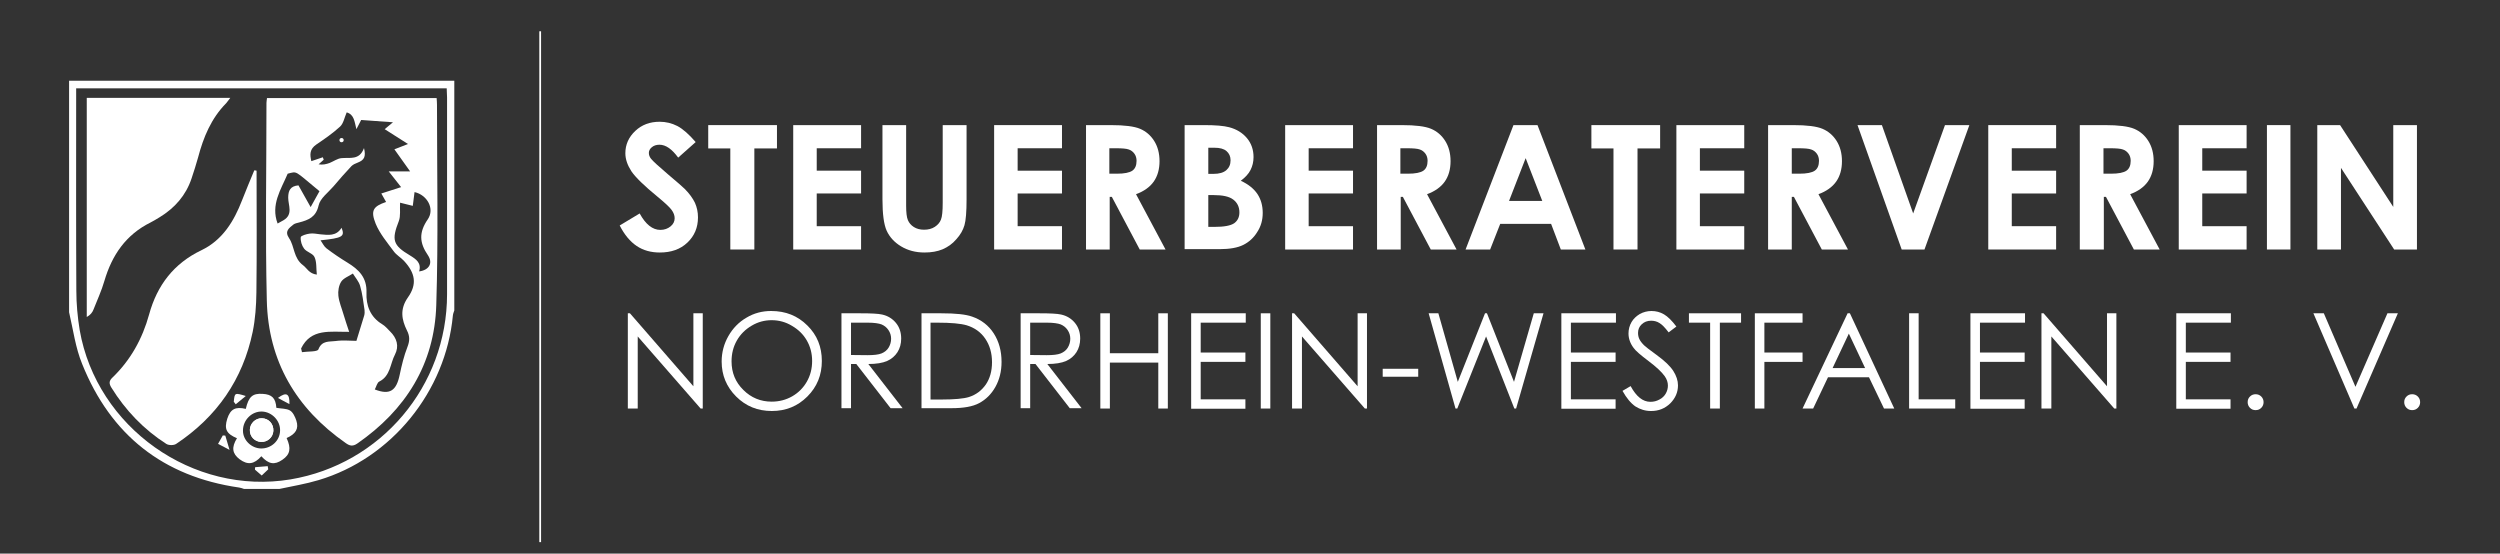
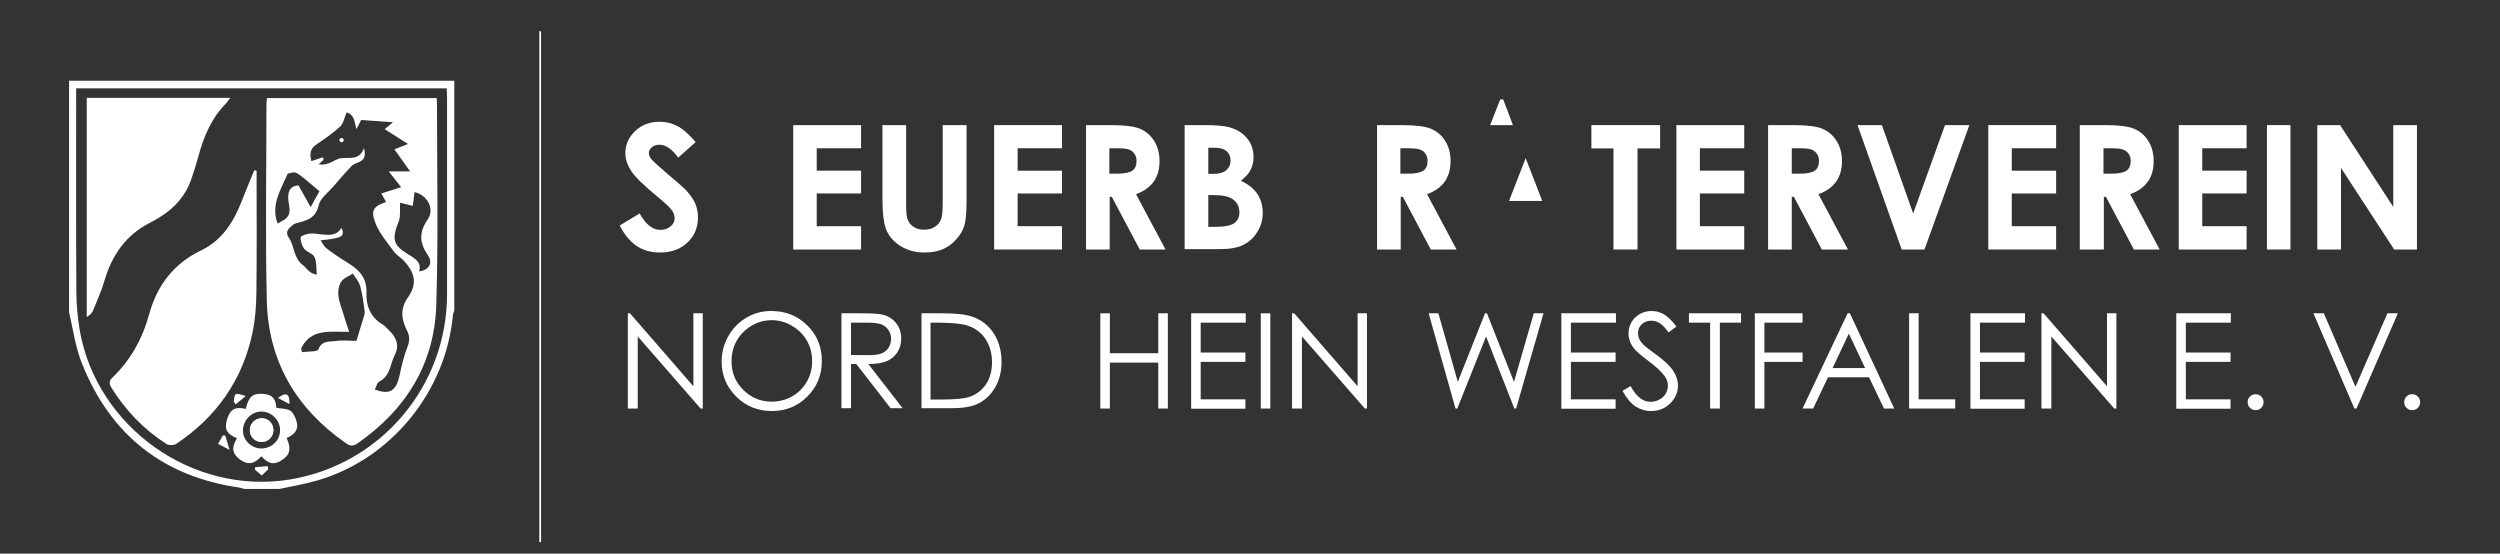
<svg xmlns="http://www.w3.org/2000/svg" id="Ebene_1" x="0px" y="0px" viewBox="0 0 1414.8 313.3" style="enable-background:new 0 0 1414.8 313.3;" xml:space="preserve">
  <rect x="0" y="0" width="1414.8" height="313.3" fill="#333333" stroke="none" />
  <style type="text/css">	.st0{fill:#FFFFFF;}	.st1{fill:none;stroke:#FFFFFF;stroke-miterlimit:10;}</style>
  <g>
    <path class="st0" d="M39.1,176.7c0-43.7,0-87.3,0-131c72.7,0,145.3,0,218,0c0,43.3,0,86.7,0,130c-0.3,0.9-0.7,1.8-0.8,2.8  c-4,43-34.7,80.9-76,93.2c-7.3,2.2-14.8,3.4-22.2,5c-6.7,0-13.3,0-20,0c-0.9-0.3-1.9-0.7-2.8-0.8c-43-6.2-72.7-29.8-88.8-69.9  C42.7,196.8,41.4,186.5,39.1,176.7z M43.1,50c0,2.9,0,5.2,0,7.6c0,35.6-0.1,71.3,0.1,106.9c0,7.4,0.7,15,1.9,22.3  c9.6,55.1,64.1,93.7,119.3,84.5c51.2-8.6,88.6-52.8,88.6-104.8c0-37.1,0-74.3,0-111.4c0-1.6-0.2-3.2-0.2-5.1  C182.8,50,113.3,50,43.1,50z" />
    <path class="st0" d="M247.1,55.5c0.1,1.4,0.2,2.6,0.2,3.7c0,37.8,0.8,75.6-0.4,113.4c-1,33.5-17.3,59.4-44.7,78.4  c-2.6,1.8-4.4,1.3-6.6-0.3c-28.1-19.6-43.8-46.4-44.6-80.6c-0.9-37.3-0.2-74.6-0.2-111.9c0-0.8,0.2-1.6,0.3-2.7  C183.1,55.5,215,55.5,247.1,55.5z M181.4,136c1.2,1.7,2,3.5,3.3,4.5c3.8,2.9,7.8,5.6,11.9,8.1c6.4,3.9,11.1,8.4,10.8,17  c-0.3,7.2,2.1,13.8,8.9,17.9c1.7,1,3,2.6,4.4,4c3.9,3.8,5.3,8.4,2.8,13.2c-2.7,5.1-2.5,12-8.8,15.2c-1.3,0.6-1.7,2.9-2.6,4.5  c8.5,3.3,12.2,0.8,14.1-8.3c1.1-5.3,2.4-10.7,4.4-15.8c1.3-3.4,1.4-6-0.3-9.3c-3-6.1-4.1-12,0.5-18.6c5.4-7.6,4.2-13.9-2.2-20.8  c-1.8-1.9-4.3-3.3-5.8-5.4c-3.7-5-7.9-10-10.2-15.6c-3-7.5-1.4-9.8,5.9-12.3c-0.9-1.6-1.9-3.3-2.7-4.8c4-1.3,7.6-2.5,11.2-3.6  c-2.3-2.9-4.3-5.5-7-8.9c4.7,0,8.2,0,12.1,0c-3.3-4.6-6-8.5-8.9-12.5c2.2-0.8,4.1-1.6,7.7-3c-5.2-3.3-9.3-5.9-13.2-8.4  c1.2-1,2.6-2.2,4.7-3.9c-6.7-0.5-12.6-0.9-18-1.3c-1,2-1.9,3.6-2.7,5.2c-1.1-4.4-1.3-8.3-5.5-9.5c-1.3,3-1.8,6.2-3.7,8  c-4.1,3.8-8.8,7-13.5,10.2c-3.8,2.6-3.7,5.7-2.8,9.4c2.4-0.8,4.4-1.5,6.5-2.2c0.2,0.5,0.3,1,0.5,1.4c-1,0.9-1.9,1.7-2.9,2.6  c2.4,0.4,4.4-0.1,6.3-0.8c2.2-0.9,4.4-2.5,6.6-2.7c4.8-0.5,10.2,1.4,12.8-5.7c1.2,4.9,0.1,6.8-3.5,8.2c-1.3,0.5-2.7,1.1-3.6,2  c-3.5,3.7-6.9,7.6-10.2,11.5c-3,3.5-7.5,6.7-8.4,10.8c-1.5,6.6-5.7,8.2-11,9.6c-1.1,0.3-2.4,0.5-3.3,1.2c-2.4,2-5.1,3.7-2.4,7.7  c3.2,4.7,2.4,11.2,7.9,15.3c2.2,1.6,3.4,4.8,7.8,5.3c-0.4-3.6,0-7.1-1.3-9.9c-0.9-2.1-4.4-2.8-5.9-4.8c-1.3-1.7-2.1-4.3-1.9-6.5  c0.1-0.8,3.3-1.8,5.1-2c1.9-0.3,4,0.2,6,0.4c4.4,0.4,9,1.2,12-3.7C195.3,133.9,193.8,134.7,181.4,136z M170.4,197.2  c0.2,0.7,0.3,1.4,0.5,2.1c3.2-0.5,8.8-0.1,9.3-1.6c2-5.2,6.3-4.2,9.7-4.7c4.2-0.6,8.5-0.1,11.8-0.1c1.7-5.5,3.1-9.9,4.4-14.3  c0.3-1,0.3-2.2,0.2-3.2c-0.7-4.6-1.2-9.2-2.5-13.6c-0.7-2.5-2.7-4.7-4.1-7c-2.2,1.5-5.2,2.5-6.6,4.6c-1.4,2.2-1.9,5.4-1.6,8  c0.4,3.6,1.9,7,2.9,10.5c0.9,3.1,2,6.2,3.2,9.9C186.9,187.9,176,185.7,170.4,197.2z M237.2,153.6c5.5-0.7,8-4.6,5-9.1  c-4.9-7.1-5.2-13-0.1-20.4c4.1-6-0.4-13.8-7.5-15.4c-0.4,2.8-0.7,5.6-1,7.8c-3.2-0.8-5.7-1.4-7.2-1.8c-0.2,4,0.4,7.5-0.7,10.4  c-4.2,10.7-3.4,13.7,6.4,19.5C235.5,146.7,238.6,148.8,237.2,153.6z M157.1,126.5c1.5-0.8,2.4-1.4,3.4-1.9  c5.5-3.3,2.6-8.4,2.6-12.7c0-4.2,1.3-6.6,5.8-7c2.3,4.1,4.5,8.1,6.9,12.3c1.9-3.4,3.4-6.2,5-9c-14.6-12-12.3-11.3-18-9.9  C159,107.3,153.1,115.8,157.1,126.5z" />
    <path class="st0" d="M145.2,96.6c0,23,0.2,45.9-0.1,68.9c-0.1,7.4-0.6,15-2.1,22.3c-5.6,27-20.3,48.1-43.3,63.4  c-1.3,0.9-4.2,0.9-5.6,0c-12.8-8.2-23.1-19-31.1-31.9c-1.4-2.3-1.3-3.8,0.6-5.6c10.3-9.9,17-22,20.8-35.8  c4.5-16.4,13.9-28.8,29.6-36.3c12-5.8,18.4-16.4,23-28.3c2.2-5.7,4.6-11.3,6.9-16.9C144.3,96.4,144.8,96.5,145.2,96.6z" />
    <path class="st0" d="M49.1,55.4c27,0,53.8,0,81.2,0c-1,1.3-1.6,2.2-2.3,3c-8.5,8.6-12.9,19.3-15.9,30.7c-1.1,4-2.4,8-3.7,11.9  c-3.2,9.6-9.5,16.7-18,21.9c-1.7,1-3.4,2.1-5.2,3c-13.9,6.9-21.8,18.4-26.1,33c-1.6,5.6-4.1,10.9-6.2,16.3c-0.6,1.6-1.7,3-3.8,4.2  C49.1,138.2,49.1,97,49.1,55.4z" />
    <path class="st0" d="M134.1,248c-6-2.5-7.3-5.2-5.5-11c1.8-5.5,4.6-7,10.5-5.6c1.6-6.9,3.8-8.9,9.6-8.5c5.2,0.3,7.3,2.4,7.7,7.9  c2.7,0.5,5.6,0.3,7.7,1.5c1.7,1,2.9,3.6,3.6,5.7c1.5,4.6-0.3,7.6-5.5,9.9c2.7,5.9,2,9.3-2.4,12.3c-4.5,3.1-7.8,2.5-11.9-2  c-4.1,4.6-7.7,5.1-12.3,1.7C131.4,256.7,130.9,253.2,134.1,248z M147.7,253.8c5.8,0.1,10.7-4.4,10.8-10.1  c0.2-5.6-4.6-10.6-10.2-10.8c-5.8-0.2-10.8,4.8-10.8,10.7C137.4,249,142.2,253.7,147.7,253.8z" />
    <path class="st0" d="M157.3,225.2c4.8-3.6,6.7-2.4,6.5,3.5C161.2,227.3,159.2,226.3,157.3,225.2z" />
    <path class="st0" d="M132.3,227.4c0.5-5.2,0.5-5.2,6.8-3.3c-2.3,1.9-4,3.3-5.7,4.7C133.1,228.3,132.7,227.9,132.3,227.4z" />
    <path class="st0" d="M151.8,265.6c-1.2,1.1-2.3,2.2-3.7,3.5c-1.4-1.2-2.6-2.2-3.8-3.3c0-0.5,0-0.9,0.1-1.4c2.4-0.2,4.7-0.4,7.1-0.6  C151.6,264.4,151.7,265,151.8,265.6z" />
    <path class="st0" d="M127.5,246.5c0.7,2.2,1.3,4.5,2.4,8.1c-3-1.6-4.5-2.4-6.5-3.4c1-1.8,1.9-3.3,2.7-4.8  C126.6,246.5,127.1,246.5,127.5,246.5z" />
    <path class="st0" d="M147.7,250.1c3.7,0.2,6.8-2.6,7-6.2c0.2-4-2.6-7.1-6.5-7.2c-3.6-0.1-6.7,2.9-6.8,6.5  C141.2,246.9,144,249.9,147.7,250.1z" />
    <path class="st0" d="M147.7,250.1c-3.7-0.2-6.4-3.2-6.3-6.9c0.1-3.6,3.2-6.6,6.8-6.5c3.9,0.1,6.7,3.2,6.5,7.2  C154.4,247.5,151.4,250.2,147.7,250.1z" />
  </g>
  <circle class="st0" cx="193.3" cy="79.3" r="1.2" />
  <g>
    <path class="st0" d="M393.7,80.4l-9.9,8.8c-3.5-4.8-7-7.3-10.6-7.3c-1.8,0-3.2,0.5-4.3,1.4c-1.1,0.9-1.7,2-1.7,3.2  c0,1.2,0.4,2.3,1.2,3.3c1.1,1.4,4.4,4.4,9.8,9c5.1,4.3,8.2,7,9.3,8.1c2.7,2.7,4.6,5.4,5.8,7.9c1.1,2.5,1.7,5.2,1.7,8.2  c0,5.8-2,10.5-6,14.3c-4,3.8-9.2,5.6-15.6,5.6c-5,0-9.4-1.2-13.1-3.7c-3.7-2.5-6.9-6.3-9.6-11.6l11.3-6.8c3.4,6.2,7.3,9.3,11.7,9.3  c2.3,0,4.2-0.7,5.8-2c1.6-1.3,2.3-2.9,2.3-4.6c0-1.6-0.6-3.2-1.8-4.8c-1.2-1.6-3.8-4-7.8-7.3c-7.7-6.3-12.6-11.1-14.9-14.5  c-2.2-3.4-3.4-6.8-3.4-10.2c0-4.9,1.9-9.1,5.6-12.6c3.7-3.5,8.3-5.2,13.8-5.2c3.5,0,6.9,0.8,10,2.4S390,76.1,393.7,80.4z" />
-     <path class="st0" d="M400.8,70.8h38.9V84h-12.8v57.2h-13.6V84h-12.5V70.8z" />
    <path class="st0" d="M448.9,70.8h38.4v13.1h-25.1v12.7h25.1v12.9h-25.1V128h25.1v13.2h-38.4V70.8z" />
    <path class="st0" d="M499.4,70.8h13.4v45.5c0,3.9,0.3,6.7,1,8.3c0.7,1.6,1.8,2.9,3.4,3.9c1.6,1,3.5,1.5,5.7,1.5  c2.4,0,4.4-0.5,6.1-1.6c1.7-1.1,2.9-2.5,3.5-4.1c0.7-1.7,1-4.9,1-9.6V70.8H547v42c0,7.1-0.4,12-1.2,14.7c-0.8,2.7-2.3,5.4-4.6,7.9  c-2.2,2.6-4.8,4.4-7.8,5.7c-2.9,1.2-6.3,1.8-10.2,1.8c-5.1,0-9.5-1.2-13.3-3.5c-3.8-2.3-6.5-5.3-8.1-8.8c-1.6-3.5-2.4-9.5-2.4-17.9  V70.8z" />
    <path class="st0" d="M562.6,70.8h38.4v13.1h-25.1v12.7h25.1v12.9h-25.1V128h25.1v13.2h-38.4V70.8z" />
    <path class="st0" d="M614.4,70.8h14.2c7.8,0,13.3,0.7,16.6,2.1c3.3,1.4,6,3.7,8,6.9c2,3.2,3,7,3,11.4c0,4.6-1.1,8.5-3.3,11.6  s-5.6,5.5-10,7.1l16.7,31.3h-14.6l-15.8-29.8h-1.2v29.8h-13.4V70.8z M627.8,98.3h4.2c4.3,0,7.2-0.6,8.8-1.7s2.4-3,2.4-5.6  c0-1.5-0.4-2.9-1.2-4c-0.8-1.1-1.9-2-3.2-2.4c-1.3-0.5-3.8-0.7-7.3-0.7h-3.7V98.3z" />
    <path class="st0" d="M670.4,141.2V70.8h11.1c6.4,0,11.1,0.4,14.1,1.2c4.2,1.1,7.6,3.2,10.1,6.2c2.5,3,3.7,6.6,3.7,10.7  c0,2.7-0.6,5.1-1.7,7.3c-1.1,2.2-3,4.2-5.5,6.1c4.3,2,7.4,4.5,9.4,7.5c2,3,3,6.6,3,10.7c0,4-1,7.6-3.1,10.8c-2,3.3-4.7,5.7-7.9,7.3  c-3.2,1.6-7.7,2.4-13.4,2.4H670.4z M683.8,83.6v14.8h2.9c3.3,0,5.7-0.7,7.3-2.1c1.6-1.4,2.4-3.2,2.4-5.6c0-2.2-0.8-3.9-2.3-5.2  c-1.5-1.3-3.8-1.9-6.9-1.9H683.8z M683.8,110.4v18h3.4c5.6,0,9.3-0.7,11.3-2.1c1.9-1.4,2.9-3.4,2.9-6.1c0-3-1.1-5.4-3.4-7.2  c-2.3-1.8-6-2.6-11.3-2.6H683.8z" />
-     <path class="st0" d="M727.3,70.8h38.4v13.1h-25.1v12.7h25.1v12.9h-25.1V128h25.1v13.2h-38.4V70.8z" />
    <path class="st0" d="M779.1,70.8h14.2c7.8,0,13.3,0.7,16.6,2.1c3.3,1.4,6,3.7,8,6.9c2,3.2,3,7,3,11.4c0,4.6-1.1,8.5-3.3,11.6  s-5.6,5.5-10,7.1l16.7,31.3h-14.6l-15.8-29.8h-1.2v29.8h-13.4V70.8z M792.5,98.3h4.2c4.3,0,7.2-0.6,8.8-1.7s2.4-3,2.4-5.6  c0-1.5-0.4-2.9-1.2-4c-0.8-1.1-1.9-2-3.2-2.4c-1.3-0.5-3.8-0.7-7.3-0.7h-3.7V98.3z" />
-     <path class="st0" d="M856.5,70.8h13.6l27.1,70.4h-13.9l-5.5-14.5H849l-5.7,14.5h-13.9L856.5,70.8z M863.4,89.5l-9.4,24.2h18.8  L863.4,89.5z" />
+     <path class="st0" d="M856.5,70.8h13.6h-13.9l-5.5-14.5H849l-5.7,14.5h-13.9L856.5,70.8z M863.4,89.5l-9.4,24.2h18.8  L863.4,89.5z" />
    <path class="st0" d="M900.6,70.8h38.9V84h-12.8v57.2h-13.6V84h-12.5V70.8z" />
    <path class="st0" d="M948.7,70.8h38.4v13.1H962v12.7h25.1v12.9H962V128h25.1v13.2h-38.4V70.8z" />
    <path class="st0" d="M1000.6,70.8h14.2c7.8,0,13.3,0.7,16.6,2.1c3.3,1.4,6,3.7,8,6.9c2,3.2,3,7,3,11.4c0,4.6-1.1,8.5-3.3,11.6  s-5.6,5.5-10,7.1l16.7,31.3H1031l-15.8-29.8h-1.2v29.8h-13.4V70.8z M1014,98.3h4.2c4.3,0,7.2-0.6,8.8-1.7s2.4-3,2.4-5.6  c0-1.5-0.4-2.9-1.2-4c-0.8-1.1-1.9-2-3.2-2.4c-1.3-0.5-3.8-0.7-7.3-0.7h-3.7V98.3z" />
    <path class="st0" d="M1051.2,70.8h13.8l17.7,50l18-50h13.8l-25.4,70.4h-12.9L1051.2,70.8z" />
    <path class="st0" d="M1125.2,70.8h38.4v13.1h-25.1v12.7h25.1v12.9h-25.1V128h25.1v13.2h-38.4V70.8z" />
    <path class="st0" d="M1177,70.8h14.2c7.8,0,13.3,0.7,16.6,2.1c3.3,1.4,6,3.7,8,6.9c2,3.2,3,7,3,11.4c0,4.6-1.1,8.5-3.3,11.6  s-5.6,5.5-10,7.1l16.7,31.3h-14.6l-15.8-29.8h-1.2v29.8H1177V70.8z M1190.4,98.3h4.2c4.3,0,7.2-0.6,8.8-1.7s2.4-3,2.4-5.6  c0-1.5-0.4-2.9-1.2-4c-0.8-1.1-1.9-2-3.2-2.4c-1.3-0.5-3.8-0.7-7.3-0.7h-3.7V98.3z" />
    <path class="st0" d="M1233,70.8h38.4v13.1h-25.1v12.7h25.1v12.9h-25.1V128h25.1v13.2H1233V70.8z" />
    <path class="st0" d="M1282.9,70.8h13.3v70.4h-13.3V70.8z" />
    <path class="st0" d="M1311.4,70.8h12.9l30.1,46.3V70.8h13.4v70.4h-12.9L1324.8,95v46.2h-13.4V70.8z" />
    <path class="st0" d="M355.3,231.2v-53.9h1.2l35.9,41.3v-41.3h5.3v53.9h-1.2l-35.6-40.8v40.8H355.3z" />
    <path class="st0" d="M436.4,176c8.2,0,15,2.7,20.5,8.2c5.5,5.4,8.2,12.1,8.2,20.1c0,7.9-2.7,14.6-8.2,20.1  c-5.5,5.5-12.2,8.2-20.1,8.2c-8,0-14.7-2.7-20.2-8.2c-5.5-5.5-8.2-12.1-8.2-19.8c0-5.2,1.3-10,3.8-14.4c2.5-4.4,5.9-7.9,10.2-10.4  C426.7,177.2,431.4,176,436.4,176z M436.7,181.2c-4,0-7.8,1-11.3,3.1c-3.6,2.1-6.4,4.9-8.4,8.4c-2,3.5-3,7.4-3,11.8  c0,6.4,2.2,11.8,6.7,16.2c4.4,4.4,9.8,6.6,16,6.6c4.2,0,8.1-1,11.6-3s6.3-4.8,8.3-8.3c2-3.5,3-7.4,3-11.7c0-4.3-1-8.1-3-11.6  c-2-3.5-4.8-6.2-8.4-8.3C444.6,182.2,440.7,181.2,436.7,181.2z" />
    <path class="st0" d="M476.2,177.3H487c6,0,10,0.2,12.2,0.7c3.2,0.7,5.8,2.3,7.8,4.7c2,2.4,3,5.4,3,8.9c0,2.9-0.7,5.5-2.1,7.7  c-1.4,2.2-3.4,3.9-5.9,5s-6.1,1.7-10.6,1.7l19.4,25H504l-19.4-25h-3v25h-5.4V177.3z M481.6,182.6v18.3l9.3,0.1c3.6,0,6.3-0.3,8-1  c1.7-0.7,3.1-1.8,4-3.3s1.4-3.2,1.4-5c0-1.8-0.5-3.4-1.5-4.9c-1-1.5-2.3-2.5-3.9-3.2c-1.6-0.6-4.2-1-7.9-1H481.6z" />
    <path class="st0" d="M521.5,231.2v-53.9h11.2c8.1,0,13.9,0.6,17.5,1.9c5.2,1.8,9.3,5,12.2,9.5c2.9,4.5,4.4,9.9,4.4,16.1  c0,5.4-1.2,10.1-3.5,14.2c-2.3,4.1-5.4,7.1-9.1,9.1c-3.7,2-8.9,2.9-15.7,2.9H521.5z M526.6,226.1h6.2c7.4,0,12.6-0.5,15.5-1.4  c4.1-1.3,7.2-3.7,9.6-7.1c2.3-3.4,3.5-7.6,3.5-12.6c0-5.2-1.3-9.6-3.8-13.3c-2.5-3.7-6-6.2-10.5-7.6c-3.4-1-8.9-1.5-16.7-1.5h-3.8  V226.1z" />
-     <path class="st0" d="M577.6,177.3h10.7c6,0,10,0.2,12.2,0.7c3.2,0.7,5.8,2.3,7.8,4.7c2,2.4,3,5.4,3,8.9c0,2.9-0.7,5.5-2.1,7.7  c-1.4,2.2-3.4,3.9-5.9,5s-6.1,1.7-10.6,1.7l19.4,25h-6.7l-19.4-25h-3v25h-5.4V177.3z M583,182.6v18.3l9.3,0.1c3.6,0,6.3-0.3,8-1  c1.7-0.7,3.1-1.8,4-3.3s1.4-3.2,1.4-5c0-1.8-0.5-3.4-1.5-4.9c-1-1.5-2.3-2.5-3.9-3.2c-1.6-0.6-4.2-1-7.9-1H583z" />
    <path class="st0" d="M622.7,177.3h5.4v22.6h27.4v-22.6h5.4v53.9h-5.4v-26h-27.4v26h-5.4V177.3z" />
    <path class="st0" d="M674.1,177.3h30.9v5.3h-25.5v16.9h25.3v5.3h-25.3v21.2h25.3v5.3h-30.7V177.3z" />
    <path class="st0" d="M713.5,177.3h5.4v53.9h-5.4V177.3z" />
    <path class="st0" d="M731.2,231.2v-53.9h1.2l35.9,41.3v-41.3h5.3v53.9h-1.2l-35.6-40.8v40.8H731.2z" />
-     <path class="st0" d="M782.5,208.7h20.1v4.5h-20.1V208.7z" />
    <path class="st0" d="M808.5,177.3h5.5l11,38.8l15.4-38.8h1.1l15.3,38.8l11.2-38.8h5.5l-15.5,53.9h-1l-16-40.8l-16.3,40.8h-1  L808.5,177.3z" />
    <path class="st0" d="M883.6,177.3h30.9v5.3H889v16.9h25.3v5.3H889v21.2h25.3v5.3h-30.7V177.3z" />
    <path class="st0" d="M918.2,221.2l4.6-2.7c3.2,5.9,6.9,8.9,11.2,8.9c1.8,0,3.5-0.4,5.1-1.3c1.6-0.8,2.8-2,3.6-3.4  c0.8-1.4,1.2-2.9,1.2-4.5c0-1.8-0.6-3.6-1.8-5.3c-1.7-2.4-4.8-5.3-9.2-8.6c-4.5-3.4-7.3-5.8-8.4-7.4c-1.9-2.5-2.9-5.3-2.9-8.2  c0-2.3,0.6-4.5,1.7-6.4c1.1-1.9,2.7-3.4,4.7-4.6c2-1.1,4.3-1.7,6.6-1.7c2.5,0,4.9,0.6,7.1,1.9c2.2,1.3,4.5,3.6,7,6.9l-4.4,3.3  c-2-2.7-3.8-4.5-5.2-5.3c-1.4-0.9-3-1.3-4.7-1.3c-2.2,0-3.9,0.7-5.3,2c-1.4,1.3-2.1,2.9-2.1,4.9c0,1.2,0.2,2.3,0.7,3.4  c0.5,1.1,1.4,2.3,2.7,3.6c0.7,0.7,3,2.5,7,5.4c4.7,3.4,7.9,6.5,9.6,9.2c1.7,2.7,2.6,5.4,2.6,8.1c0,3.9-1.5,7.3-4.4,10.2  c-3,2.9-6.6,4.3-10.8,4.3c-3.3,0-6.2-0.9-8.9-2.6C922.9,228.2,920.5,225.3,918.2,221.2z" />
    <path class="st0" d="M955.8,182.6v-5.3h29.5v5.3h-12v48.6h-5.5v-48.6H955.8z" />
    <path class="st0" d="M993.1,177.3h27v5.3h-21.6v16.9h21.6v5.3h-21.6v26.4h-5.4V177.3z" />
    <path class="st0" d="M1046.9,177.3l25.1,53.9h-5.8l-8.5-17.7h-23.2l-8.4,17.7h-6l25.5-53.9H1046.9z M1046.3,188.8l-9.2,19.5h18.4  L1046.3,188.8z" />
    <path class="st0" d="M1080.4,177.3h5.4V226h20.7v5.2h-26.1V177.3z" />
    <path class="st0" d="M1115.1,177.3h30.9v5.3h-25.5v16.9h25.3v5.3h-25.3v21.2h25.3v5.3h-30.7V177.3z" />
    <path class="st0" d="M1155.3,231.2v-53.9h1.2l35.9,41.3v-41.3h5.3v53.9h-1.2l-35.6-40.8v40.8H1155.3z" />
    <path class="st0" d="M1231.6,177.3h30.9v5.3h-25.5v16.9h25.3v5.3h-25.3v21.2h25.3v5.3h-30.7V177.3z" />
    <path class="st0" d="M1276.5,223.1c1.2,0,2.3,0.4,3.2,1.3s1.3,2,1.3,3.2c0,1.2-0.4,2.3-1.3,3.2c-0.9,0.9-1.9,1.3-3.2,1.3  s-2.3-0.4-3.2-1.3c-0.9-0.9-1.3-2-1.3-3.2c0-1.3,0.4-2.3,1.3-3.2S1275.3,223.1,1276.5,223.1z" />
    <path class="st0" d="M1309.2,177.3h5.9l17.9,41.6l18.1-41.6h5.9l-23.4,53.9h-1.2L1309.2,177.3z" />
    <path class="st0" d="M1365.1,223.1c1.2,0,2.3,0.4,3.2,1.3s1.3,2,1.3,3.2c0,1.2-0.4,2.3-1.3,3.2c-0.9,0.9-1.9,1.3-3.2,1.3  s-2.3-0.4-3.2-1.3c-0.9-0.9-1.3-2-1.3-3.2c0-1.3,0.4-2.3,1.3-3.2S1363.8,223.1,1365.1,223.1z" />
  </g>
  <line class="st1" x1="305.7" y1="17.7" x2="305.7" y2="306.8" />
</svg>